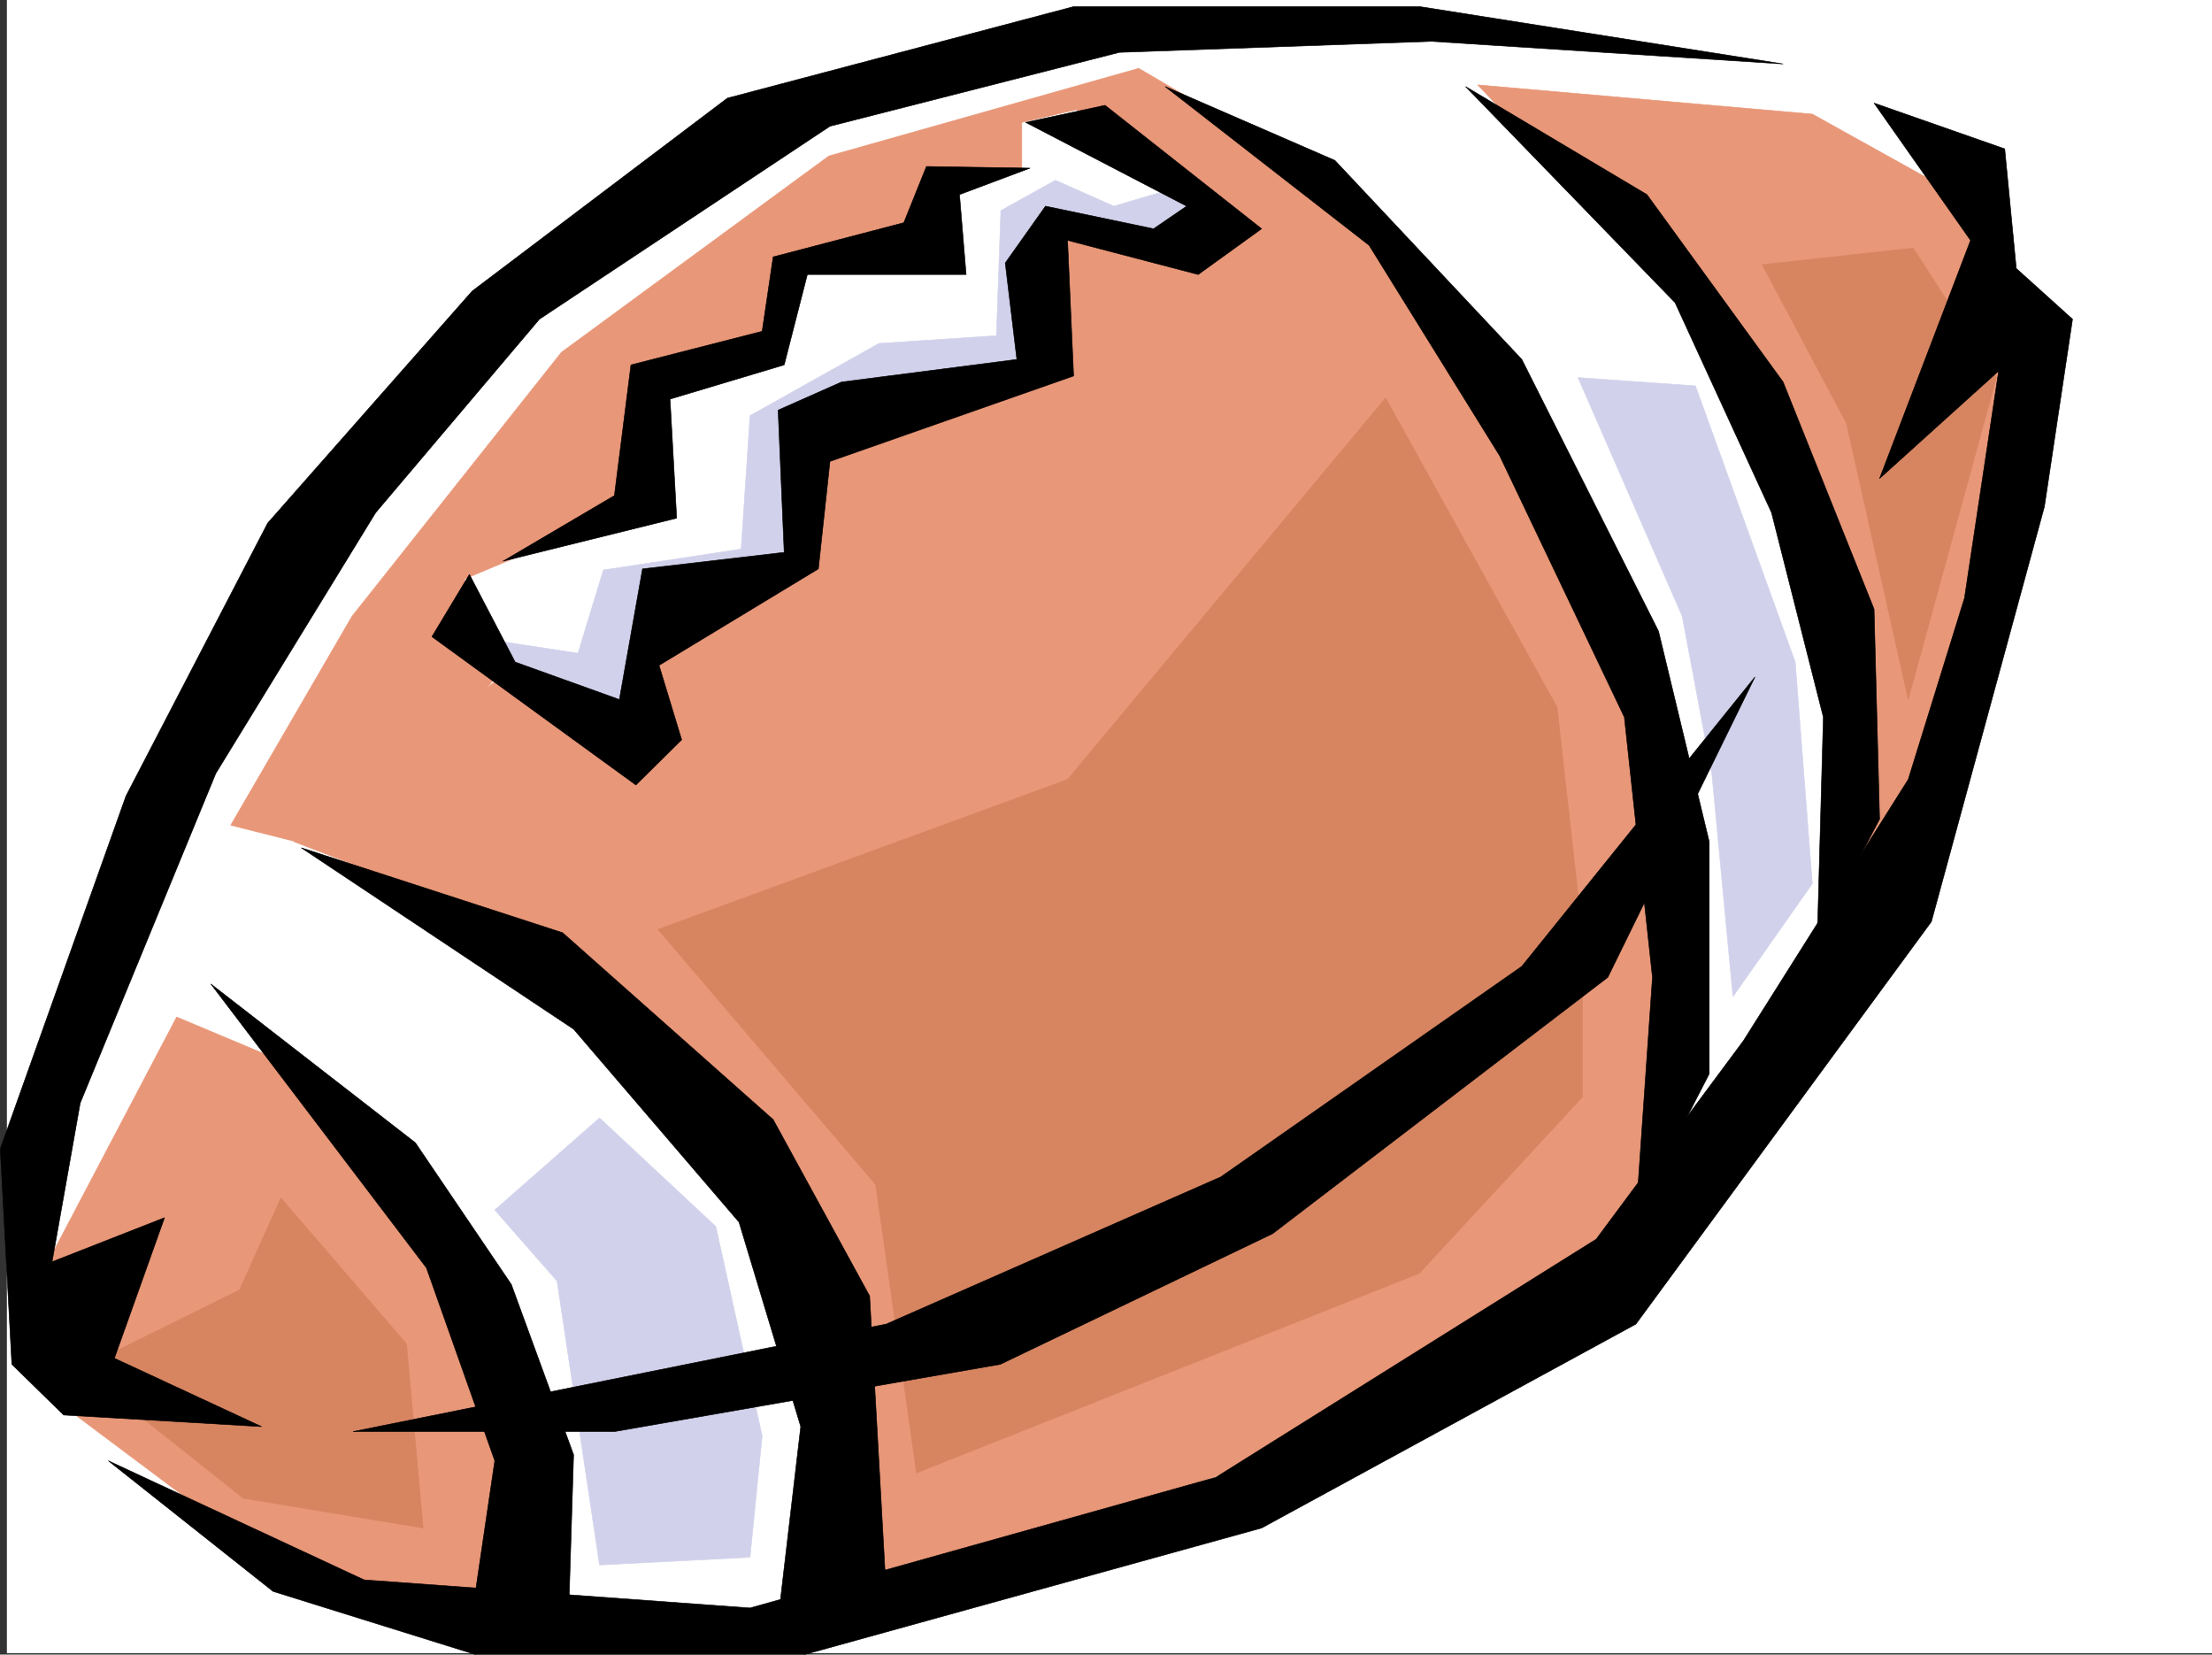
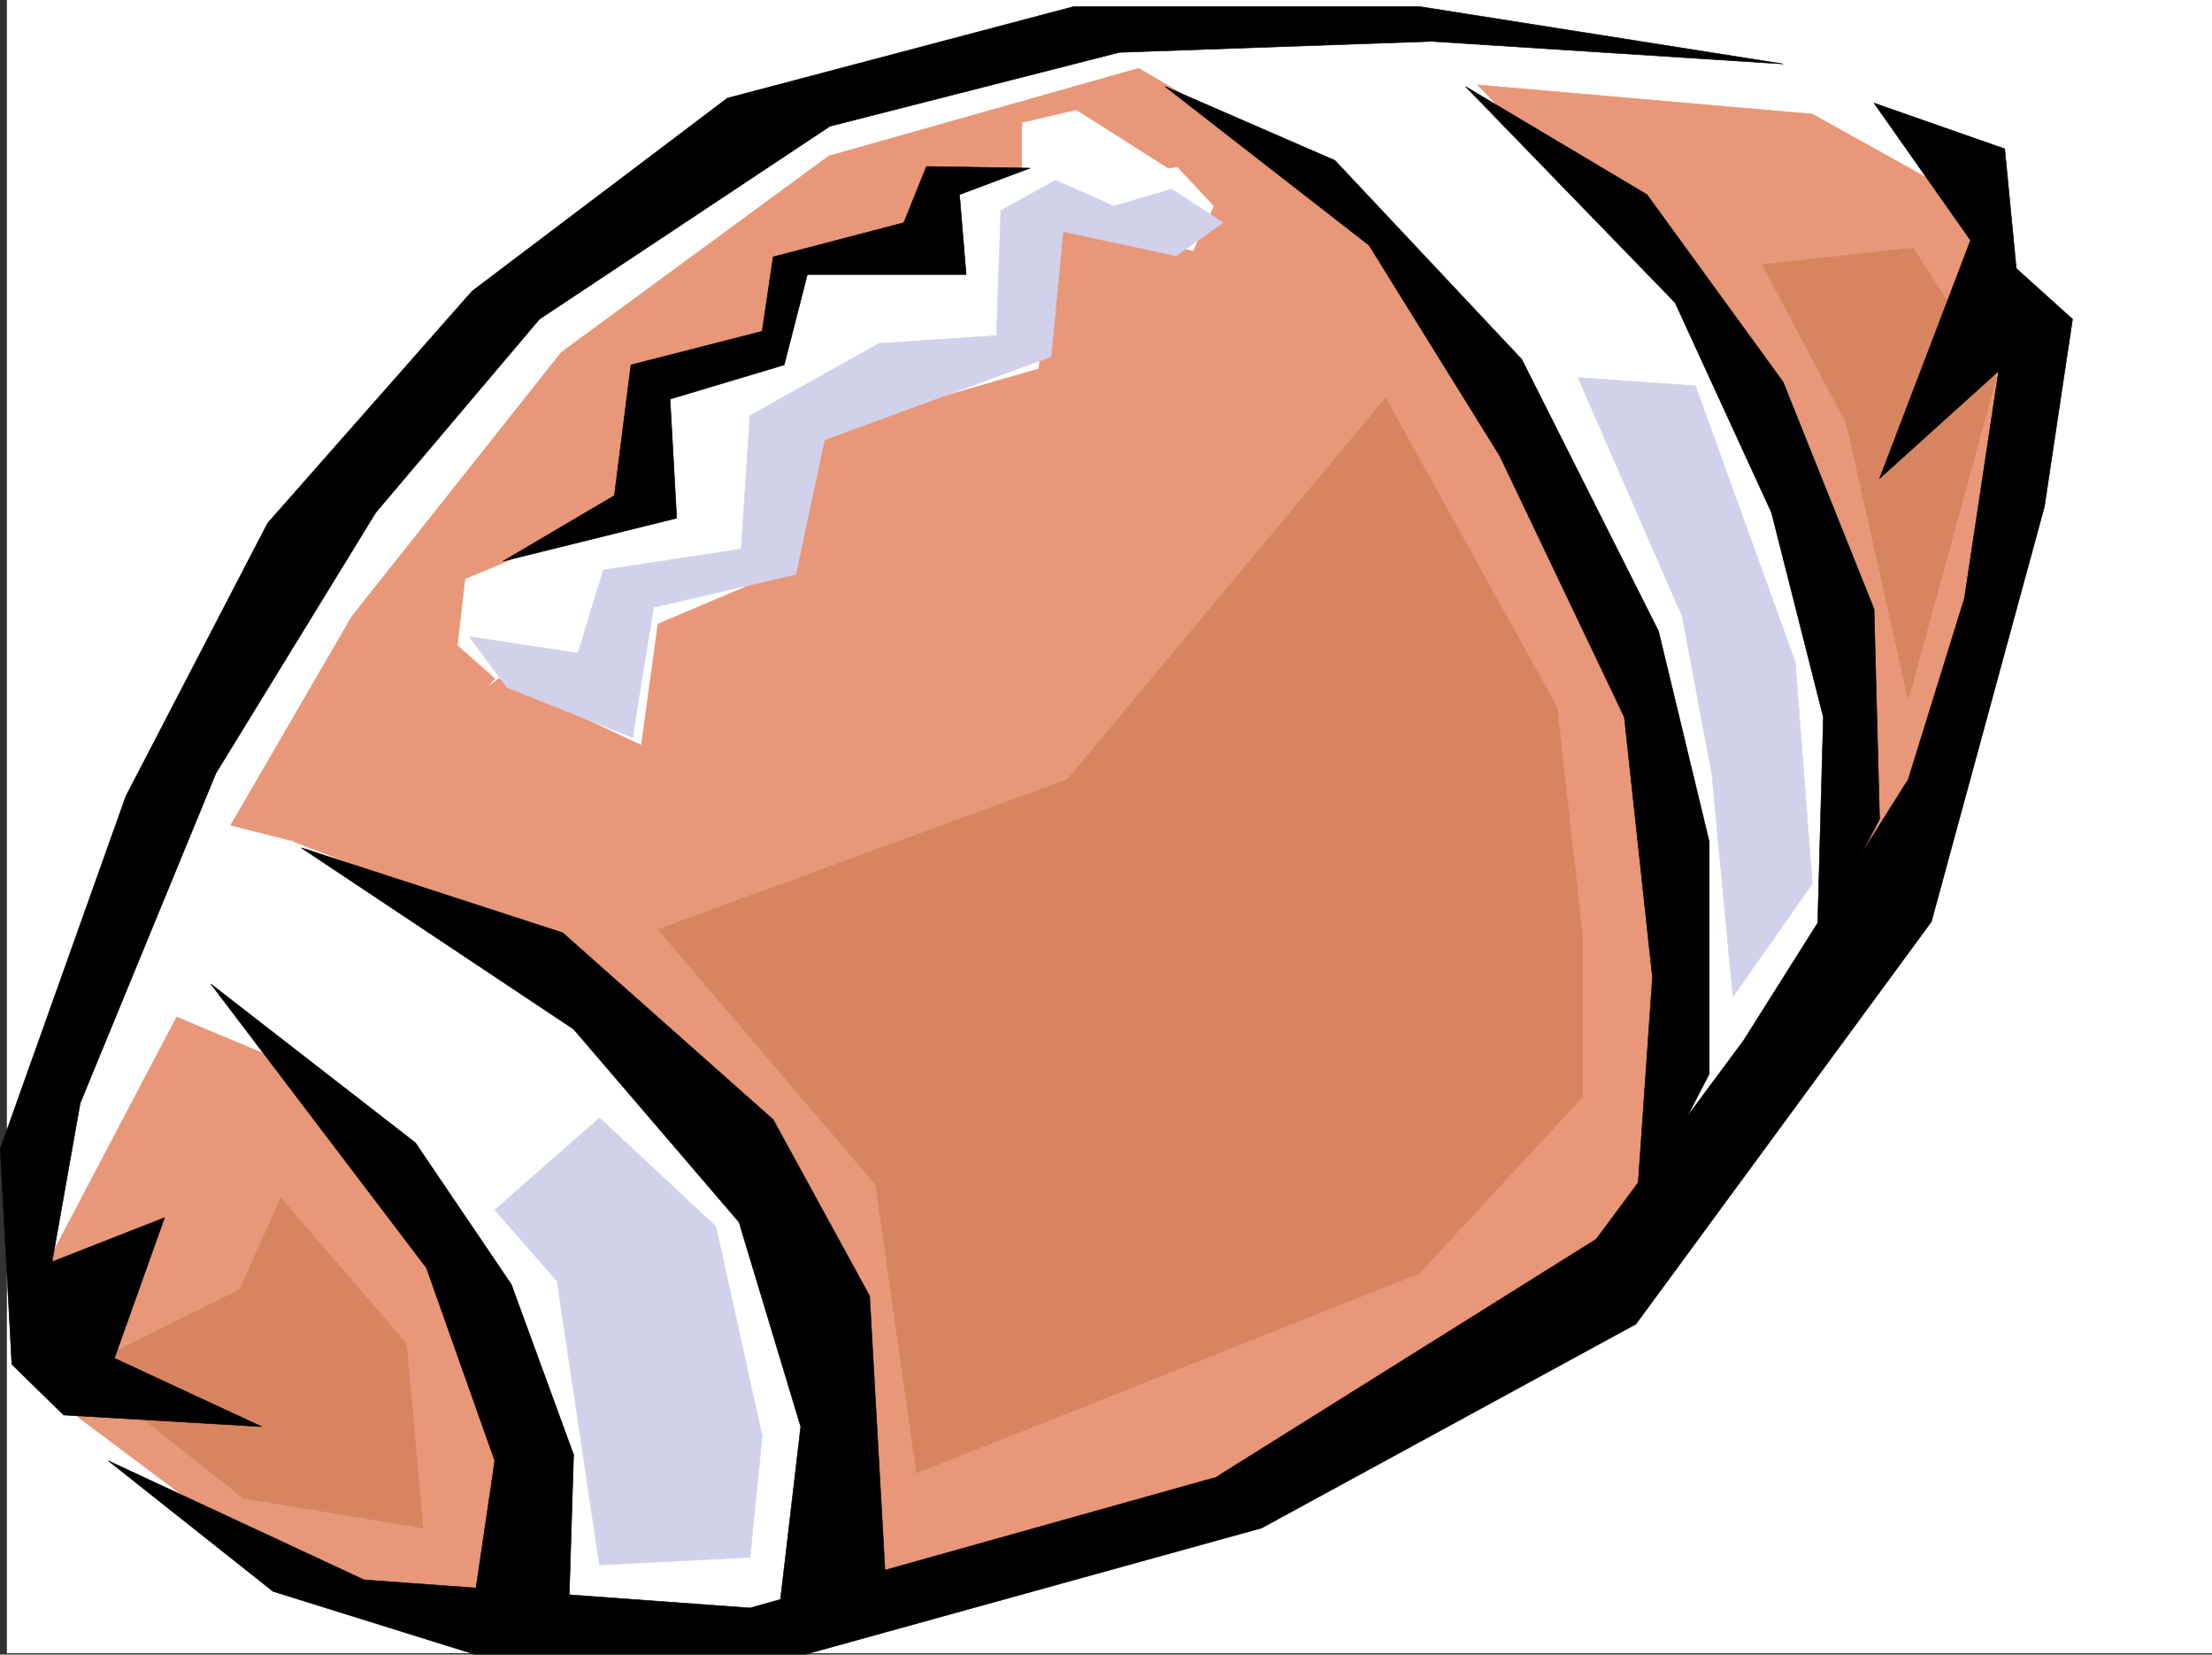
<svg xmlns="http://www.w3.org/2000/svg" width="3006.379" height="2248.25">
  <rect width="100%" height="100%" fill="#333333" stroke="none" />
  <defs>
    <clipPath id="a">
      <path d="M0 0h2997v2244.137H0Zm0 0" />
    </clipPath>
    <clipPath id="b">
      <path d="M137 137h2671v2109.09H137Zm0 0" />
    </clipPath>
  </defs>
  <path fill="#fff" d="M9.363 2246.297H3006.38V0H9.363Zm0 0" />
  <g clip-path="url(#a)" transform="translate(9.363 2.16)">
    <path fill="#fff" fill-rule="evenodd" stroke="#fff" stroke-linecap="square" stroke-linejoin="bevel" stroke-miterlimit="10" stroke-width=".743" d="M.742 2244.137h2995.531V-2.16H.743Zm0 0" />
  </g>
-   <path fill="#fff" fill-rule="evenodd" stroke="#fff" stroke-linecap="square" stroke-linejoin="bevel" stroke-miterlimit="10" stroke-width=".743" d="m28.836 1859.793 171.57 165.547 324.453 152.805 425.563 40.43 516.98-114.602L2185.2 1775.18l403.082-614.965 147.602-710.055-68.149-209.734-108.66-108.582-295.203-67.446-653.363-34.449-539.461 125.082-461.54 323.594L291.079 944.5 40.84 1531Zm0 0" />
  <path fill="#e89778" fill-rule="evenodd" stroke="#e89778" stroke-linecap="square" stroke-linejoin="bevel" stroke-miterlimit="10" stroke-width=".743" d="m1570.039 193.977 102.676-10.48 244.258 192.487 244.257 375.282 108.621 408.949-5.98 426.934-141.621 232.957-961.274 380.48-34.488-113.074v-307.875l-232.254-328.793-227.758-204.492-266.738-102.598L677.7 922.016l194.055 90.636 22.48-164.77 187.328-79.41 16.461-176.734 313.934-90.633 22.484-208.988 187.328 49.422 28.465-61.426zm438.351-78.633 454.77 39.687 194.055 107.88 84.691 221.694-39.726 375.243-165.59 386.504-38.942-414.93-176.847-387.246zM240.133 1381.91 63.32 1718.25l23.227 192.488 221.031 165.512 324.414 130.36 92.156-147.563-108.656-352.8L375.73 1438.84Zm0 0" />
  <path fill="#e89778" fill-rule="evenodd" stroke="#e89778" stroke-linecap="square" stroke-linejoin="bevel" stroke-miterlimit="10" stroke-width=".743" d="m313.562 1121.27 154.328 38.945 204.57-238.2-50.948-44.925 10.48-90.633 233.777-98.102 5.985-181.265 164.101-34.45 17.203-113.117 188.07-22.48 62.212-108.582h85.394v-62.168l74.172-17.242 125.121 79.41 152.88-22.48-193.31-113.118-421.109 119.098-363.394 266.664-284.688 358.781Zm0 0" />
  <path fill-rule="evenodd" stroke="#000" stroke-linecap="square" stroke-linejoin="bevel" stroke-miterlimit="10" stroke-width=".743" d="m286.582 1336.984 277.96 215.715 130.4 192.492 84.652 231.47-6.727 216.46h-131.14l30.734-208.25-92.903-262.125zm122.89-185.019 355.145 115.383 286.215 253.918 131.101 239.68 22.48 401.44-146.859 38.2 30.735-262.125-83.91-277.883-224.785-262.168zM1583.527 117.613l277.262 215.715 177.55 286.094 169.344 355.027 38.2 353.543-22.48 324.336 99.663-193.234v-315.34l-68.933-286.133-185.801-369.262-254.035-270.414Zm408.363 0 284.727 293.602 131.102 285.351 70.418 277.883-8.211 300.367 84.652-161.797-7.508-285.351-123.594-308.617-185.101-254.656zM683.683 762.488l151.356-89.11 22.48-177.55 178.336-45.668 14.977-101.113 177.55-46.453 30.735-76.399 140.875 2.266-95.91 35.934 8.992 108.62h-215.793l-31.477 122.813-155.109 46.45 8.996 161.796zm0 0" />
  <path fill="#d78561" fill-rule="evenodd" stroke="#d78561" stroke-linecap="square" stroke-linejoin="bevel" stroke-miterlimit="10" stroke-width=".743" d="M1883.23 540.793 2116.265 961l34.45 307.836v221.695l-221.778 239.684-683.308 271.156-55.446-391.742-295.949-346.777 556.707-203.75zm511.742-181.27 205.313-22.48 113.117 176.027-119.883 437.41-83.906-375.242zM381.75 1627.617l170.828 198.469 22.484 250.164-244.257-40.43-221.778-176.027 216.54-107.098Zm0 0" />
  <path fill-rule="evenodd" stroke="#000" stroke-linecap="square" stroke-linejoin="bevel" stroke-miterlimit="10" stroke-width=".743" d="M2423.476 86.879 1929.68 8.992h-470.527l-470.531 124.34-346.895 262.164-277.96 315.305L171.2 1081.586.371 1560.949l15.719 292.86 70.457 68.894 268.968 15.758-200.035-92.902 68.153-191.004-152.844 59.941 38.238-215.715 184.32-447.93 217.278-354.285L733.145 433.7l394.87-262.168L1521.36 71.164l424.078-14.976Zm0 0" />
  <g clip-path="url(#b)" transform="translate(9.363 2.16)">
    <path fill-rule="evenodd" stroke="#000" stroke-linecap="square" stroke-linejoin="bevel" stroke-miterlimit="10" stroke-width=".743" d="m137.867 1982.71 224.004 177.517 292.977 91.375h409.101l641.36-177.512 508.73-277.102 401.594-546.812 153.625-563.98 38.199-254.657-76.437-68.934-15.72-162.539-177.593-62.171 131.14 186.507-123.632 323.594 161.836-146.078-46.453 308.617-76.442 246.406-224.004 355.028-200.074 269.633-516.98 323.593-633.106 177.512-524.488-38.2Zm0 0" />
  </g>
  <path fill="#d1d1eb" fill-rule="evenodd" stroke="#d1d1eb" stroke-linecap="square" stroke-linejoin="bevel" stroke-miterlimit="10" stroke-width=".743" d="m814.824 1518.996 158.082 147.563 62.95 284.609-16.5 164.809-204.532 10.476-57.71-385.762-84.653-96.613zM2144.73 513.07l159.606 11.223 135.601 375.281 23.223 301.11-107.875 153.547-28.465-301.11-40.469-215.715zM637.972 865.125l147.606 22.445 34.484-113.078 187.29-28.465 12.003-181.265 175.325-98.14 159.605-10.481 5.984-170.008 74.172-41.211 79.41 35.191 78.672-23.187 69.676 45.668-63.656 44.965-153.625-32.961-16.461 170.007-307.95 113.118-38.945 182.754-193.308 44.925-28.504 176.77-170.828-68.152zm0 0" />
-   <path fill-rule="evenodd" stroke="#000" stroke-linecap="square" stroke-linejoin="bevel" stroke-miterlimit="10" stroke-width=".743" d="m637.972 780.477-50.945 84.648 277.219 201.484 62.207-61.425-30.73-101.114 216.535-131.101 15.757-146.04 331.137-116.09-8.21-184.276 177.554 46.453 86.176-62.172-212.785-167.778-107.914 23.227 218.804 113.82-44.965 30.73-146.86-30.73-54.702 77.184 15.758 131.062-238.274 30.692-86.18 38.203 8.25 193.27-192.566 22.445-31.437 177.511-141.618-50.906zM2385.234 919.79l-316.902 393.226-409.106 286.136-454.812 199.996-724.52 146.04H835.04l524.484-91.38 370.121-177.511 455.555-348.305zm0 0" />
</svg>